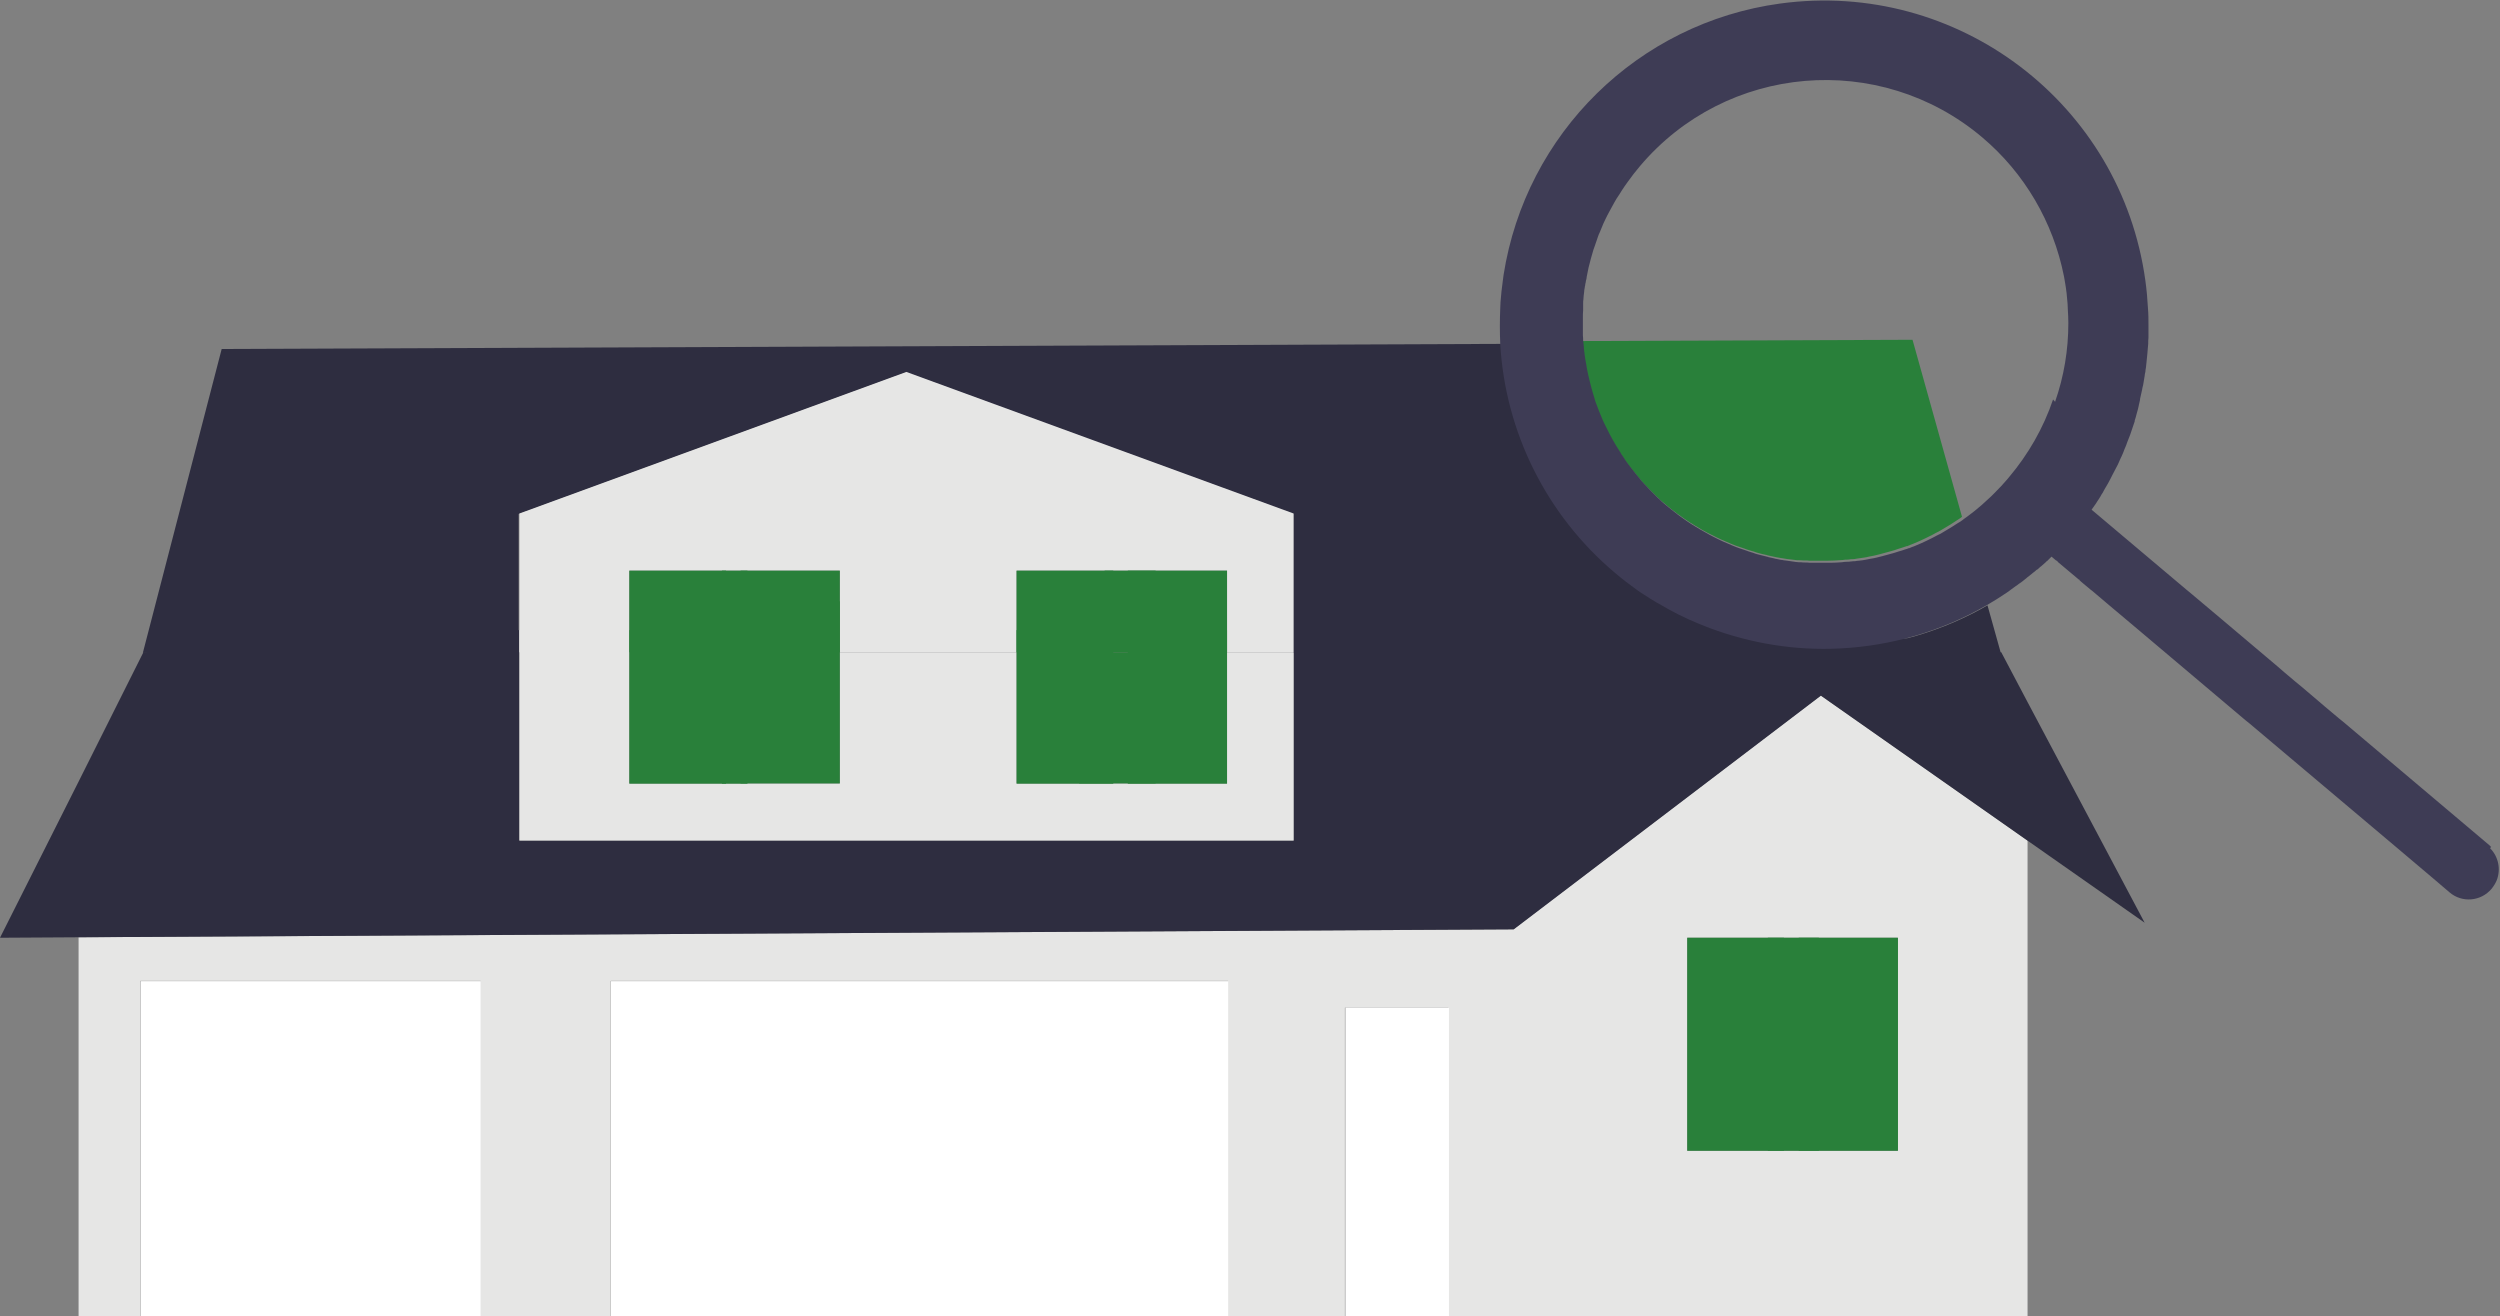
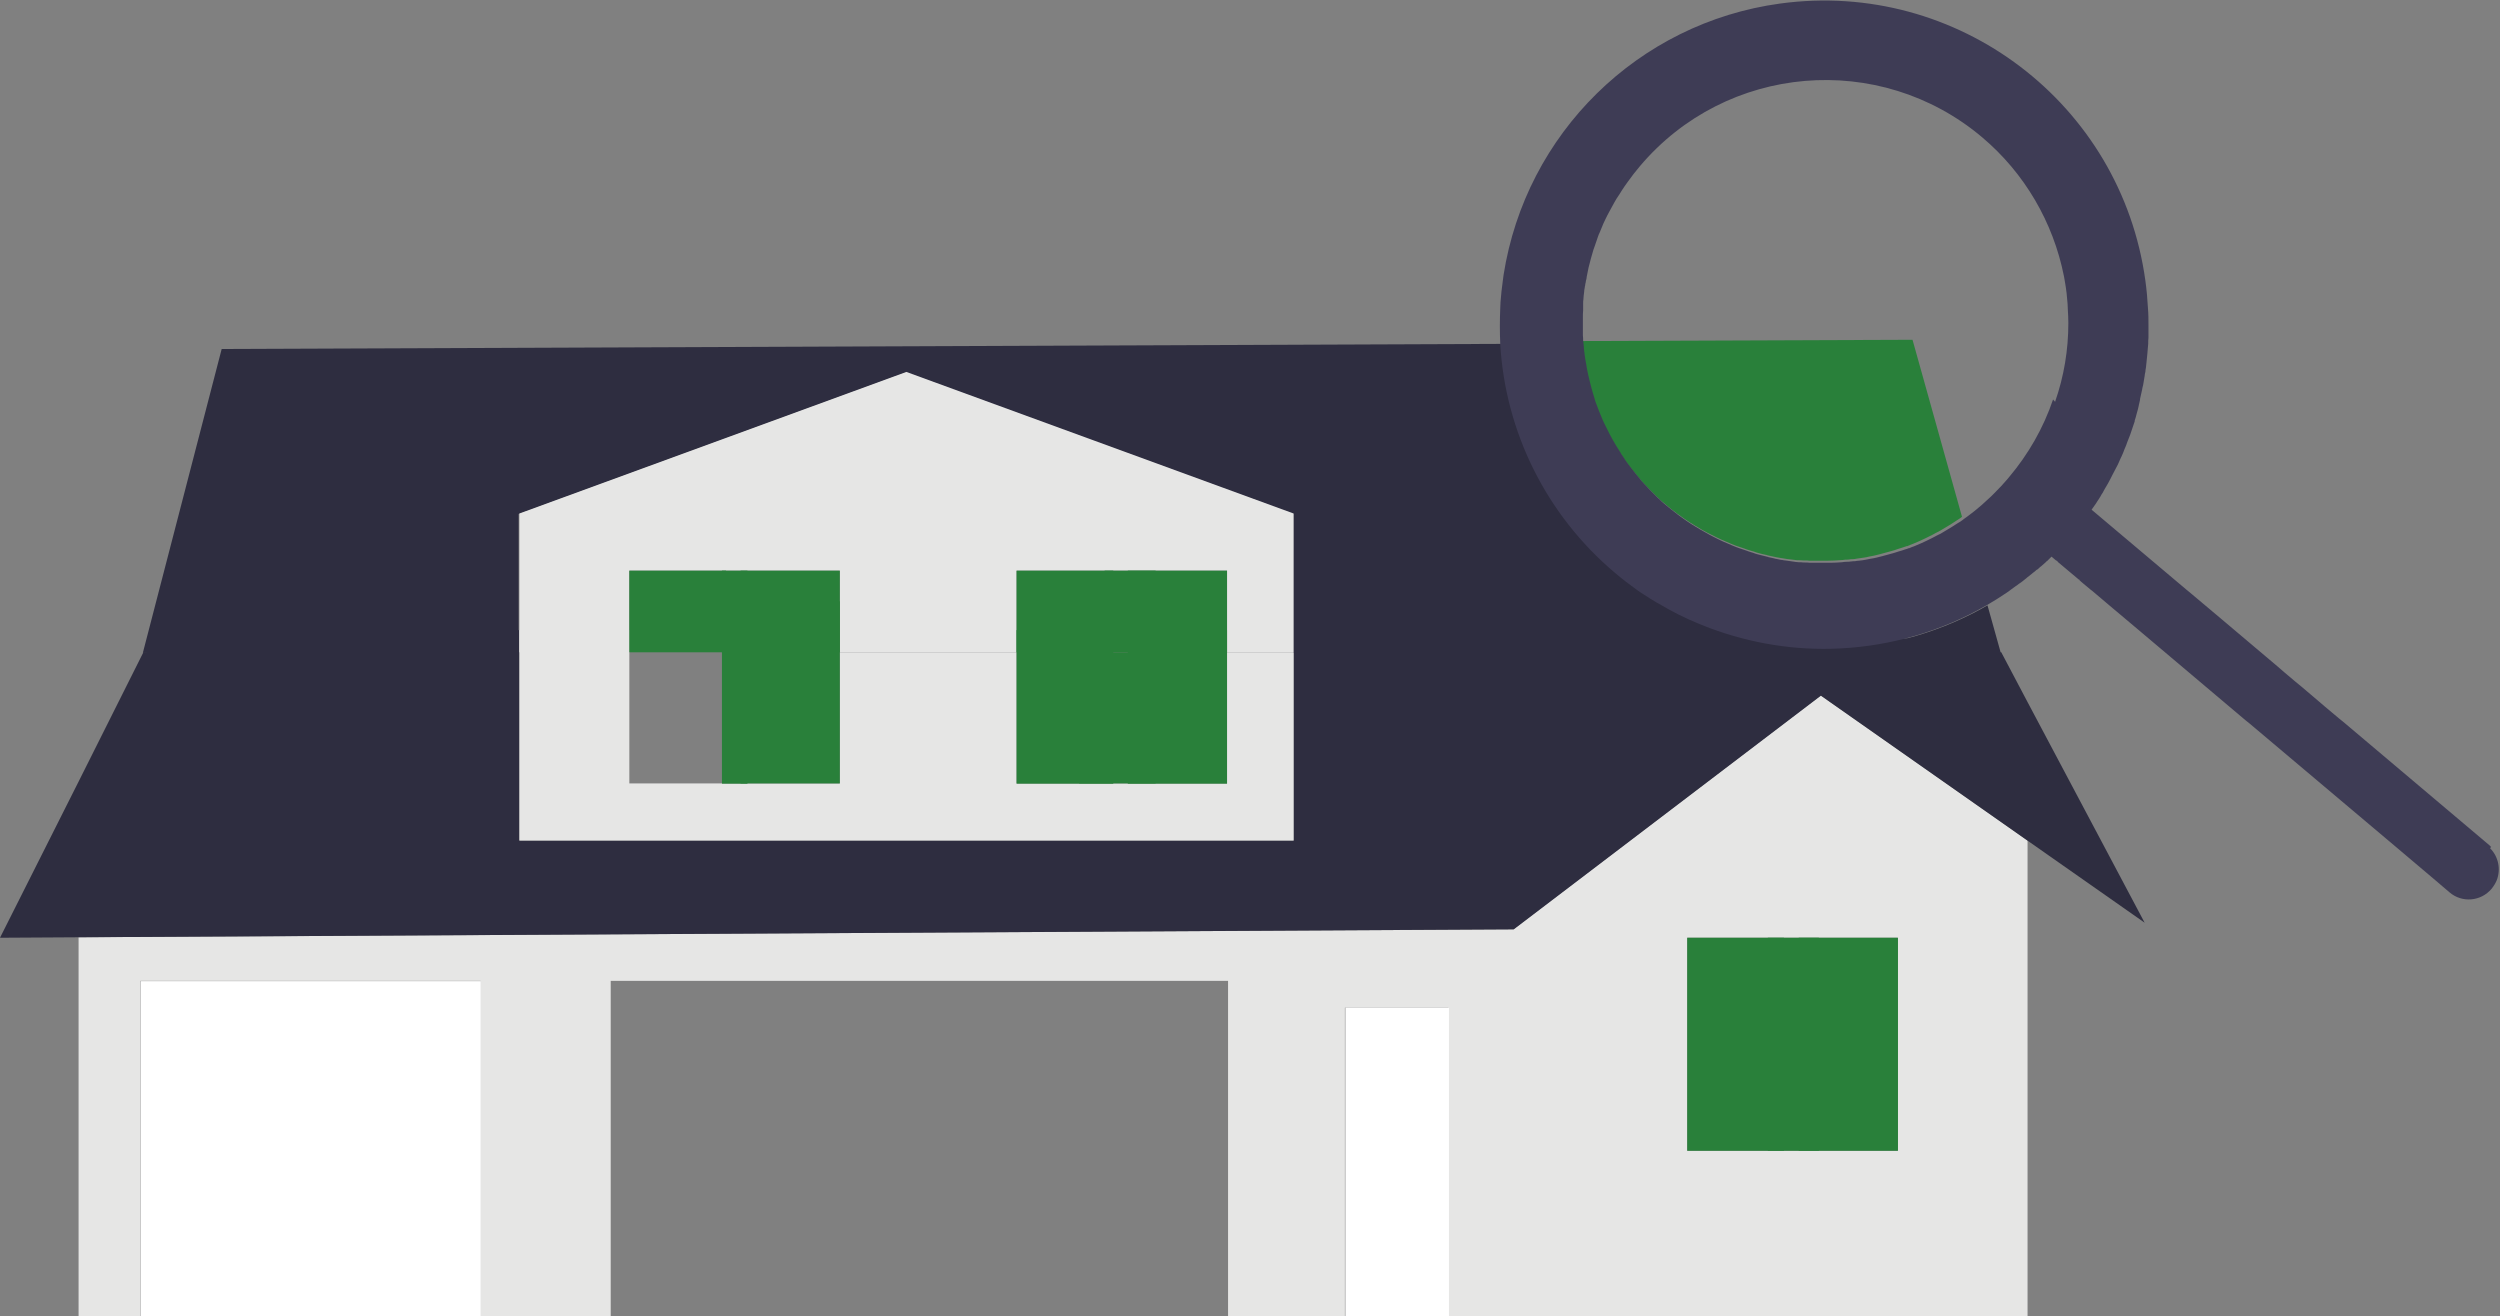
<svg xmlns="http://www.w3.org/2000/svg" id="_レイヤー_2" data-name="レイヤー 2" viewBox="0 0 98 51.6">
  <rect x="0" y="0" width="98" height="51.6" fill="#808080" stroke="none" />
  <defs>
    <style>
      .cls-1 {
        fill: none;
      }

      .cls-1, .cls-2, .cls-3, .cls-4, .cls-5, .cls-6 {
        stroke-width: 0px;
      }

      .cls-2 {
        fill: #2e2d40;
      }

      .cls-3 {
        fill: #3e3c55;
      }

      .cls-4 {
        fill: #fff;
      }

      .cls-5 {
        fill: #e6e6e5;
      }

      .cls-6 {
        fill: #29803a;
      }
    </style>
  </defs>
  <g id="_レイアウト" data-name="レイアウト">
    <g>
      <path class="cls-1" d="M76.98,20.34s.1-.07.14-.1c.19-.14.38-.29.56-.45.12-.1.24-.21.36-.33.06-.05.12-.11.17-.17,0,0,0,0,0,0,.17-.17.33-.34.48-.52.02-.02.03-.04.05-.06.76-.9,1.35-1.93,1.73-3.05h0c.34-.99.52-2.04.52-3.09,0-.17,0-.35-.02-.52,0-.08,0-.15-.01-.23-.02-.28-.06-.56-.1-.84-.01-.08-.03-.15-.04-.23-.41-2.13-1.55-4.06-3.21-5.46-4.02-3.39-10.03-2.88-13.42,1.14-.17.2-.33.41-.48.62-.07.1-.15.21-.22.32-.04.05-.07.11-.1.16-.07.11-.13.22-.2.32-.06.11-.12.22-.18.33-.06.11-.11.22-.17.33-.03.06-.05.11-.08.17-.05.11-.1.23-.14.34-.02.06-.05.11-.07.17-.05.11-.09.23-.12.35-.02.06-.04.12-.06.17-.04.12-.07.23-.1.35-.03.12-.06.23-.09.35-.03.12-.05.23-.07.35,0,0,0,.01,0,.02,0,.02,0,.05-.01.07,0,0,0,0,0,0,0,0,0,0,0,0,0,.05-.02.1-.03.14,0,.04-.01.07-.02.11,0,.04-.01.07-.02.11,0,.05-.01.1-.02.15-.01.1-.02.2-.03.3,0,.05,0,.1-.01.15,0,0,0,.02,0,.02,0,.04,0,.09-.01.13,0,.02,0,.04,0,.06,0,.02,0,.04,0,.06,0,.09,0,.19-.01.28,0,.07,0,.14,0,.2,0,.07,0,.15,0,.23,0,.03,0,.05,0,.08h0s0,0,0,0t0,0h0s0,0,0,0c0,0,0,0,0,.01,0,.06,0,.13,0,.19,0,.07,0,.14.01.21,0,.06.01.12.02.17l13.05-.05,1.94,6.94Z" />
      <path class="cls-5" d="M59.34,36.43l-56.26.31v14.86h2.42v-13.15h13.34v13.15h5.1v-13.15h24.2v13.15h4.58v-12.1h4.06v12.1h22.7v-18.65l-8.11-5.69-12.04,9.16ZM74.39,45.11h-8.25v-8.35h8.25v8.35Z" />
      <path class="cls-6" d="M62.04,13.83c0,.07.02.14.03.21,0,.04.01.07.02.11,0,.03.01.07.02.11,0,.04.01.08.02.12.02.08.03.16.05.24.02.07.03.14.05.21.02.08.04.16.06.24,0,0,0,0,0,0,.04.16.09.32.14.48,0,0,0,0,0,.01.03.08.05.16.08.23.06.16.12.32.19.48.03.08.07.16.1.23.07.16.15.31.23.46.08.15.16.3.25.44,0,0,0,0,0,0,.04.07.09.15.14.22.04.07.09.15.14.22.05.07.09.14.14.21.11.15.22.3.34.44.05.06.1.12.15.18.05.06.11.13.16.19.05.06.11.12.17.18.06.06.11.12.17.18.06.06.12.12.18.18.04.04.08.08.12.11h0s.05.05.08.08c.02.02.05.04.07.06.06.05.12.1.18.15.12.1.25.21.38.3.04.03.07.06.11.08.07.05.14.1.21.15.04.03.08.05.12.08.07.05.15.1.22.14.06.04.12.08.18.11.24.15.49.28.74.4.06.03.13.06.19.09.11.05.23.1.35.15.06.02.11.05.17.07.03.01.07.03.11.04.04.01.08.03.12.04.04.01.08.03.12.04.1.04.2.07.3.1.07.02.15.04.22.07.12.03.24.07.36.09.02,0,.05.01.07.02.05.01.1.02.14.03.06.01.12.03.18.04.06.01.11.02.17.03.04,0,.09.02.13.02.09.02.19.03.28.04.08.01.17.02.25.03.03,0,.06,0,.08,0,.06,0,.11.01.17.01,0,0,.02,0,.02,0,.02,0,.03,0,.05,0,.05,0,.11,0,.16.01.04,0,.08,0,.12,0,.05,0,.11,0,.16,0,0,0,0,0,.01,0h0s0,0,0,0t0,0s0,0,0,0c.08,0,.15,0,.23,0s.15,0,.23,0c.15,0,.3-.01.45-.02.07,0,.14-.01.21-.02.02,0,.03,0,.05,0,.06,0,.13-.01.19-.02.02,0,.04,0,.06,0,.05,0,.1-.01.15-.02.09-.01.19-.03.28-.04.07-.01.13-.02.2-.04.07-.01.14-.03.21-.04.08-.02.16-.04.24-.06.07-.02.15-.04.22-.06.07-.02.15-.04.22-.06.07-.02.15-.04.22-.07.07-.02.15-.05.22-.07.05-.02.1-.03.15-.05,0,0,.02,0,.02,0,.02,0,.05-.02.07-.03.02,0,.04-.01.05-.02.05-.02.09-.03.13-.05.07-.03.14-.06.21-.09.14-.06.28-.13.42-.2.07-.03.14-.07.21-.11.07-.04.14-.07.21-.11.07-.04.14-.08.2-.12.14-.08.27-.16.4-.25.07-.04.13-.09.2-.13.02-.01.03-.03.05-.04l-1.94-6.94-13.05.05s0,.09.01.13c0,.08.02.17.03.25Z" />
      <path class="cls-2" d="M72.18,25.41c-1.74.08-3.48-.19-5.11-.8-.56-.21-1.1-.46-1.62-.74h0c-.14-.08-.28-.16-.42-.24-.01,0-.03-.02-.04-.02-.16-.1-.32-.2-.48-.3-.1-.07-.2-.14-.3-.2,0,0,0,0,0,0-.29-.21-.58-.43-.86-.67-2.68-2.26-4.28-5.5-4.49-8.96l-50.17.2-3.09,11.91h14.73v-5.44l15.18-5.55,15.18,5.55v5.44h27.74l-.52-1.86c-1.75,1.01-3.72,1.59-5.74,1.69h0Z" />
      <polygon class="cls-2" points="79.49 27.54 78.45 25.57 50.71 21.57 50.71 32.95 20.36 32.95 20.36 24.7 5.62 25.57 3.09 30.62 0 36.76 3.3 36.74 3.3 36.74 59.34 36.43 71.38 27.27 79.49 32.96 84.07 36.17 79.49 27.54" />
      <polygon class="cls-5" points="24.67 22.37 28.46 22.37 29.03 22.37 32.92 22.37 32.92 25.57 39.85 25.57 39.85 22.37 43.64 22.37 44.21 22.37 48.1 22.37 48.1 25.57 50.71 25.57 50.71 20.13 35.53 14.58 20.36 20.13 20.36 25.57 24.67 25.57 24.67 22.37" />
      <polygon class="cls-5" points="50.71 32.95 50.71 25.57 48.1 25.57 48.1 30.71 44.21 30.71 43.64 30.71 39.85 30.71 39.85 25.57 32.92 25.57 32.92 30.71 29.03 30.71 28.46 30.71 24.67 30.71 24.67 24.7 20.36 24.7 20.36 32.95 50.71 32.95" />
      <rect class="cls-4" x="5.51" y="38.46" width="13.34" height="13.15" />
-       <rect class="cls-4" x="23.95" y="38.46" width="24.2" height="13.15" />
      <rect class="cls-4" x="52.74" y="39.5" width="4.06" height="12.1" />
      <rect class="cls-6" x="70.51" y="36.76" width="3.89" height="8.35" />
      <rect class="cls-6" x="66.14" y="36.76" width="3.79" height="8.35" />
      <rect class="cls-6" x="69.3" y="36.76" width="2" height="8.35" />
      <rect class="cls-6" x="39.85" y="22.37" width="3.79" height="3.2" />
      <rect class="cls-6" x="44.21" y="22.37" width="3.89" height="3.2" />
      <rect class="cls-6" x="44.21" y="24.7" width="3.89" height="6.02" />
      <rect class="cls-6" x="39.85" y="24.7" width="3.79" height="6.02" />
      <rect class="cls-6" x="43.3" y="22.37" width="2" height="3.2" />
      <rect class="cls-6" x="42.3" y="25.57" width="3" height="5.14" />
      <rect class="cls-6" x="29.03" y="22.37" width="3.89" height="3.2" />
      <rect class="cls-6" x="24.67" y="22.37" width="3.79" height="3.2" />
-       <rect class="cls-6" x="24.67" y="24.7" width="3.79" height="6.02" />
      <rect class="cls-6" x="29.03" y="23.57" width="3.89" height="7.14" />
      <rect class="cls-6" x="28.3" y="22.37" width="1" height="3.2" />
      <rect class="cls-6" x="28.3" y="24.7" width="1" height="6.02" />
      <path class="cls-3" d="M61.97,11.96s0-.09.01-.13c0,0,0-.02,0-.02,0,0,0,.02,0,.02,0,.04,0,.09,0,.13Z" />
-       <path class="cls-3" d="M62.13,10.76h0s0,.06-.01.08c0-.02,0-.05.01-.07,0,0,0-.01,0-.02Z" />
-       <path class="cls-3" d="M62.12,10.77s0,.05-.01.07c0,0,0,0,0,0,0-.02,0-.05.01-.07Z" />
+       <path class="cls-3" d="M62.12,10.77c0,0,0,0,0,0,0-.02,0-.05.01-.07Z" />
      <path class="cls-3" d="M97.65,33.2s-.05-.05-.07-.07h0s-5.72-4.83-5.72-4.83l-.15-.12-.56-.47-.14-.12-.8-.68-.22-.18-.45-.38-.23-.2-2.19-1.85-1.26-1.06-.17-.14-3.7-3.12c.06-.08.11-.16.17-.24.04-.07.09-.14.13-.2,0,0,.01-.02.01-.02.03-.04.05-.08.07-.12.01-.02.03-.04.04-.06.02-.03.04-.06.05-.09.02-.03.03-.06.05-.09.08-.13.16-.27.23-.41h0s.06-.12.06-.12c.04-.07.07-.14.11-.21,0,0,0,0,0,0,.04-.07.07-.14.11-.21,0,0,0,0,0,0,.04-.09.08-.18.12-.27.01-.02.02-.04.03-.06.04-.09.08-.18.11-.27.04-.09.08-.18.11-.28.04-.09.07-.19.11-.28.06-.18.12-.35.18-.53,0-.01,0-.02,0-.03.03-.09.06-.19.08-.28.02-.06.03-.12.05-.18.01-.04.02-.09.03-.13,0-.02,0-.03.01-.05.01-.06.03-.12.04-.18,0,0,0-.02,0-.03.03-.12.05-.24.08-.36.01-.06.02-.12.04-.18.02-.12.04-.24.06-.36,0-.06.02-.11.03-.17,0-.05.01-.1.02-.15,0-.06.02-.13.02-.19.03-.26.05-.51.07-.76,0-.08,0-.15.01-.23,0-.09,0-.18,0-.27,0-.07,0-.15,0-.22,0-.22,0-.44-.02-.67-.02-.36-.05-.71-.1-1.07-.95-6.95-7.36-11.82-14.32-10.87-5.57.76-9.97,5.09-10.84,10.64-.01.08-.02.15-.03.23-.04.28-.07.56-.09.84,0,.08-.01.15-.01.23-.02.47-.02.94,0,1.41.2,3.45,1.81,6.7,4.49,8.96.28.24.57.46.86.67,0,0,0,0,0,0,.1.07.2.14.3.2.16.1.32.21.48.3.01,0,.03.02.04.02.14.08.28.16.42.24h0c.52.29,1.06.53,1.62.74,1.63.61,3.37.89,5.11.8h0c2.02-.1,3.99-.68,5.74-1.69,0,0,.02,0,.02-.01.26-.15.51-.31.75-.47.06-.04.12-.08.18-.13.07-.05.15-.11.22-.16,0,0,0,0,0,0,0,0,.01,0,.02-.01.05-.04.1-.08.15-.11.01,0,.03-.02.04-.03,0,0,0,0,0,0,.03-.02.06-.04.09-.07.03-.02.06-.05.09-.07,0,0,0,0,.01-.01.03-.03.06-.05.1-.08.03-.03.07-.05.1-.08.03-.03.06-.05.1-.08.03-.02.06-.05.08-.07,0,0,.02-.01.03-.02,0,0,0,0,.01,0,.04-.03.08-.07.11-.1,0,0,.02-.02.03-.02.06-.05.11-.1.17-.15.01-.01.03-.02.04-.04.01-.01.02-.02.04-.03.02-.02.03-.03.05-.05.04-.04.08-.08.12-.12l.14.12.05.04h.02s.05.06.05.06l.81.68h.02s.01.03.01.03l.09.08.18.15.18.15.03.02.85.72.12.1.82.69,4.24,3.58.15.12,5.8,4.89,1.49,1.26.55.47c.49.42,1.23.36,1.65-.14,0,0,0,0,0,0,.08-.1.15-.21.2-.33.17-.43.07-.93-.26-1.26ZM80.48,15.66h0c-.38,1.12-.97,2.15-1.73,3.05-.02.02-.03.04-.05.06-.15.18-.31.35-.48.52,0,0,0,0,0,0-.06.06-.11.11-.17.17-.12.11-.24.22-.36.33-.18.16-.37.31-.56.45-.05.03-.09.07-.14.1-.02.01-.03.03-.05.04-.06.05-.13.09-.2.13-.13.09-.27.17-.4.25-.07.04-.14.08-.2.12-.07.04-.14.08-.21.11-.07.04-.14.07-.21.11-.14.07-.28.14-.42.2-.07.03-.14.06-.21.09-.05.02-.09.04-.13.05-.02,0-.04.02-.05.02-.02.01-.05.02-.07.03,0,0-.02,0-.02,0-.05.02-.1.04-.15.05-.07.03-.15.05-.22.07-.07.02-.15.05-.22.07-.07.02-.15.04-.22.06-.08.02-.15.04-.22.06-.08.02-.16.04-.24.06-.07.02-.14.03-.21.04-.07.01-.13.03-.2.04-.09.02-.18.03-.28.04-.05,0-.1.01-.15.02-.02,0-.04,0-.06,0-.06,0-.13.02-.19.02-.02,0-.03,0-.05,0-.07,0-.14.01-.21.02-.15.01-.3.02-.45.02-.08,0-.15,0-.23,0s-.15,0-.23,0c0,0,0,0,0,0t0,0s0,0,0,0h0s0,0-.01,0c-.05,0-.11,0-.16,0-.04,0-.08,0-.12,0-.05,0-.11,0-.16-.01-.02,0-.03,0-.05,0,0,0-.02,0-.02,0-.06,0-.11,0-.17-.01-.03,0-.06,0-.08,0-.08,0-.17-.02-.25-.03-.09-.01-.19-.03-.28-.04-.04,0-.09-.01-.13-.02-.06,0-.11-.02-.17-.03-.06-.01-.12-.02-.18-.04-.05-.01-.1-.02-.14-.03-.02,0-.05-.01-.07-.02-.12-.03-.24-.06-.36-.09-.08-.02-.15-.04-.22-.07-.1-.03-.2-.06-.3-.1-.04-.01-.08-.03-.12-.04-.04-.01-.08-.03-.12-.04-.04-.01-.07-.03-.11-.04-.06-.02-.11-.05-.17-.07-.12-.05-.23-.1-.35-.15-.06-.03-.13-.06-.19-.09-.25-.12-.5-.26-.74-.4-.06-.04-.12-.07-.18-.11-.08-.05-.15-.09-.22-.14-.04-.03-.08-.05-.12-.08-.07-.05-.14-.1-.21-.15-.04-.03-.07-.05-.11-.08-.13-.1-.25-.2-.38-.3-.06-.05-.12-.1-.18-.15-.02-.02-.05-.04-.07-.06-.03-.03-.06-.05-.08-.08,0,0,0,0,0,0h0s-.08-.07-.12-.11c-.06-.06-.12-.12-.18-.18-.06-.06-.12-.12-.17-.18-.06-.06-.11-.12-.17-.18-.06-.06-.11-.12-.16-.19-.05-.06-.1-.12-.15-.18-.12-.15-.23-.29-.34-.44-.05-.07-.1-.14-.14-.21-.05-.07-.1-.14-.14-.22-.05-.07-.09-.15-.14-.22,0,0,0,0,0,0-.09-.15-.17-.29-.25-.44-.08-.15-.15-.31-.23-.46-.04-.08-.07-.16-.1-.23-.07-.16-.13-.32-.19-.48-.03-.08-.06-.15-.08-.23,0,0,0-.01,0-.01-.05-.16-.1-.32-.14-.48,0,0,0,0,0,0-.02-.08-.04-.16-.06-.24-.02-.07-.03-.14-.05-.21-.02-.08-.03-.16-.05-.24,0-.04-.02-.08-.02-.12,0-.03-.01-.07-.02-.11,0-.03-.01-.07-.02-.11-.01-.07-.02-.14-.03-.21-.01-.08-.02-.17-.03-.25,0-.04,0-.09-.01-.13,0-.06-.01-.11-.02-.17,0-.07,0-.14-.01-.21,0-.06,0-.13,0-.19,0,0,0,0,0-.01,0,0,0,0,0,0t0,0s0,0,0,0c0-.03,0-.05,0-.08,0-.08,0-.15,0-.23,0-.07,0-.14,0-.2,0-.09,0-.19.01-.28,0-.02,0-.04,0-.06,0-.02,0-.04,0-.06,0-.04,0-.09,0-.13,0,0,0-.02,0-.02,0,0,0,.02,0,.02,0,0,0-.02,0-.02,0-.05,0-.1.01-.15,0-.1.02-.2.03-.3,0-.05.01-.1.02-.15,0-.03.01-.07.02-.11,0-.04.01-.07.02-.11,0-.05.02-.1.03-.14,0,0,0,0,0,0,0-.03.01-.06.01-.08h0c.02-.12.05-.23.07-.35.03-.12.06-.23.09-.35.03-.12.07-.23.1-.35.02-.06.04-.12.06-.17.04-.12.08-.23.12-.35.02-.06.04-.11.07-.17.05-.11.09-.23.14-.34.03-.06.05-.11.08-.17.05-.11.11-.22.17-.33.06-.11.12-.22.18-.33.06-.11.13-.22.2-.32.03-.05.07-.11.1-.16.07-.11.14-.21.22-.32.15-.21.31-.42.48-.62,3.39-4.02,9.4-4.53,13.42-1.14,1.66,1.4,2.79,3.33,3.21,5.46.01.08.03.15.04.23.05.28.08.56.1.84,0,.08.01.15.01.23.01.17.02.35.02.52,0,1.05-.17,2.09-.52,3.09Z" />
      <polygon class="cls-3" points="65 19.55 65 19.55 65 19.55 65 19.55" />
    </g>
  </g>
</svg>